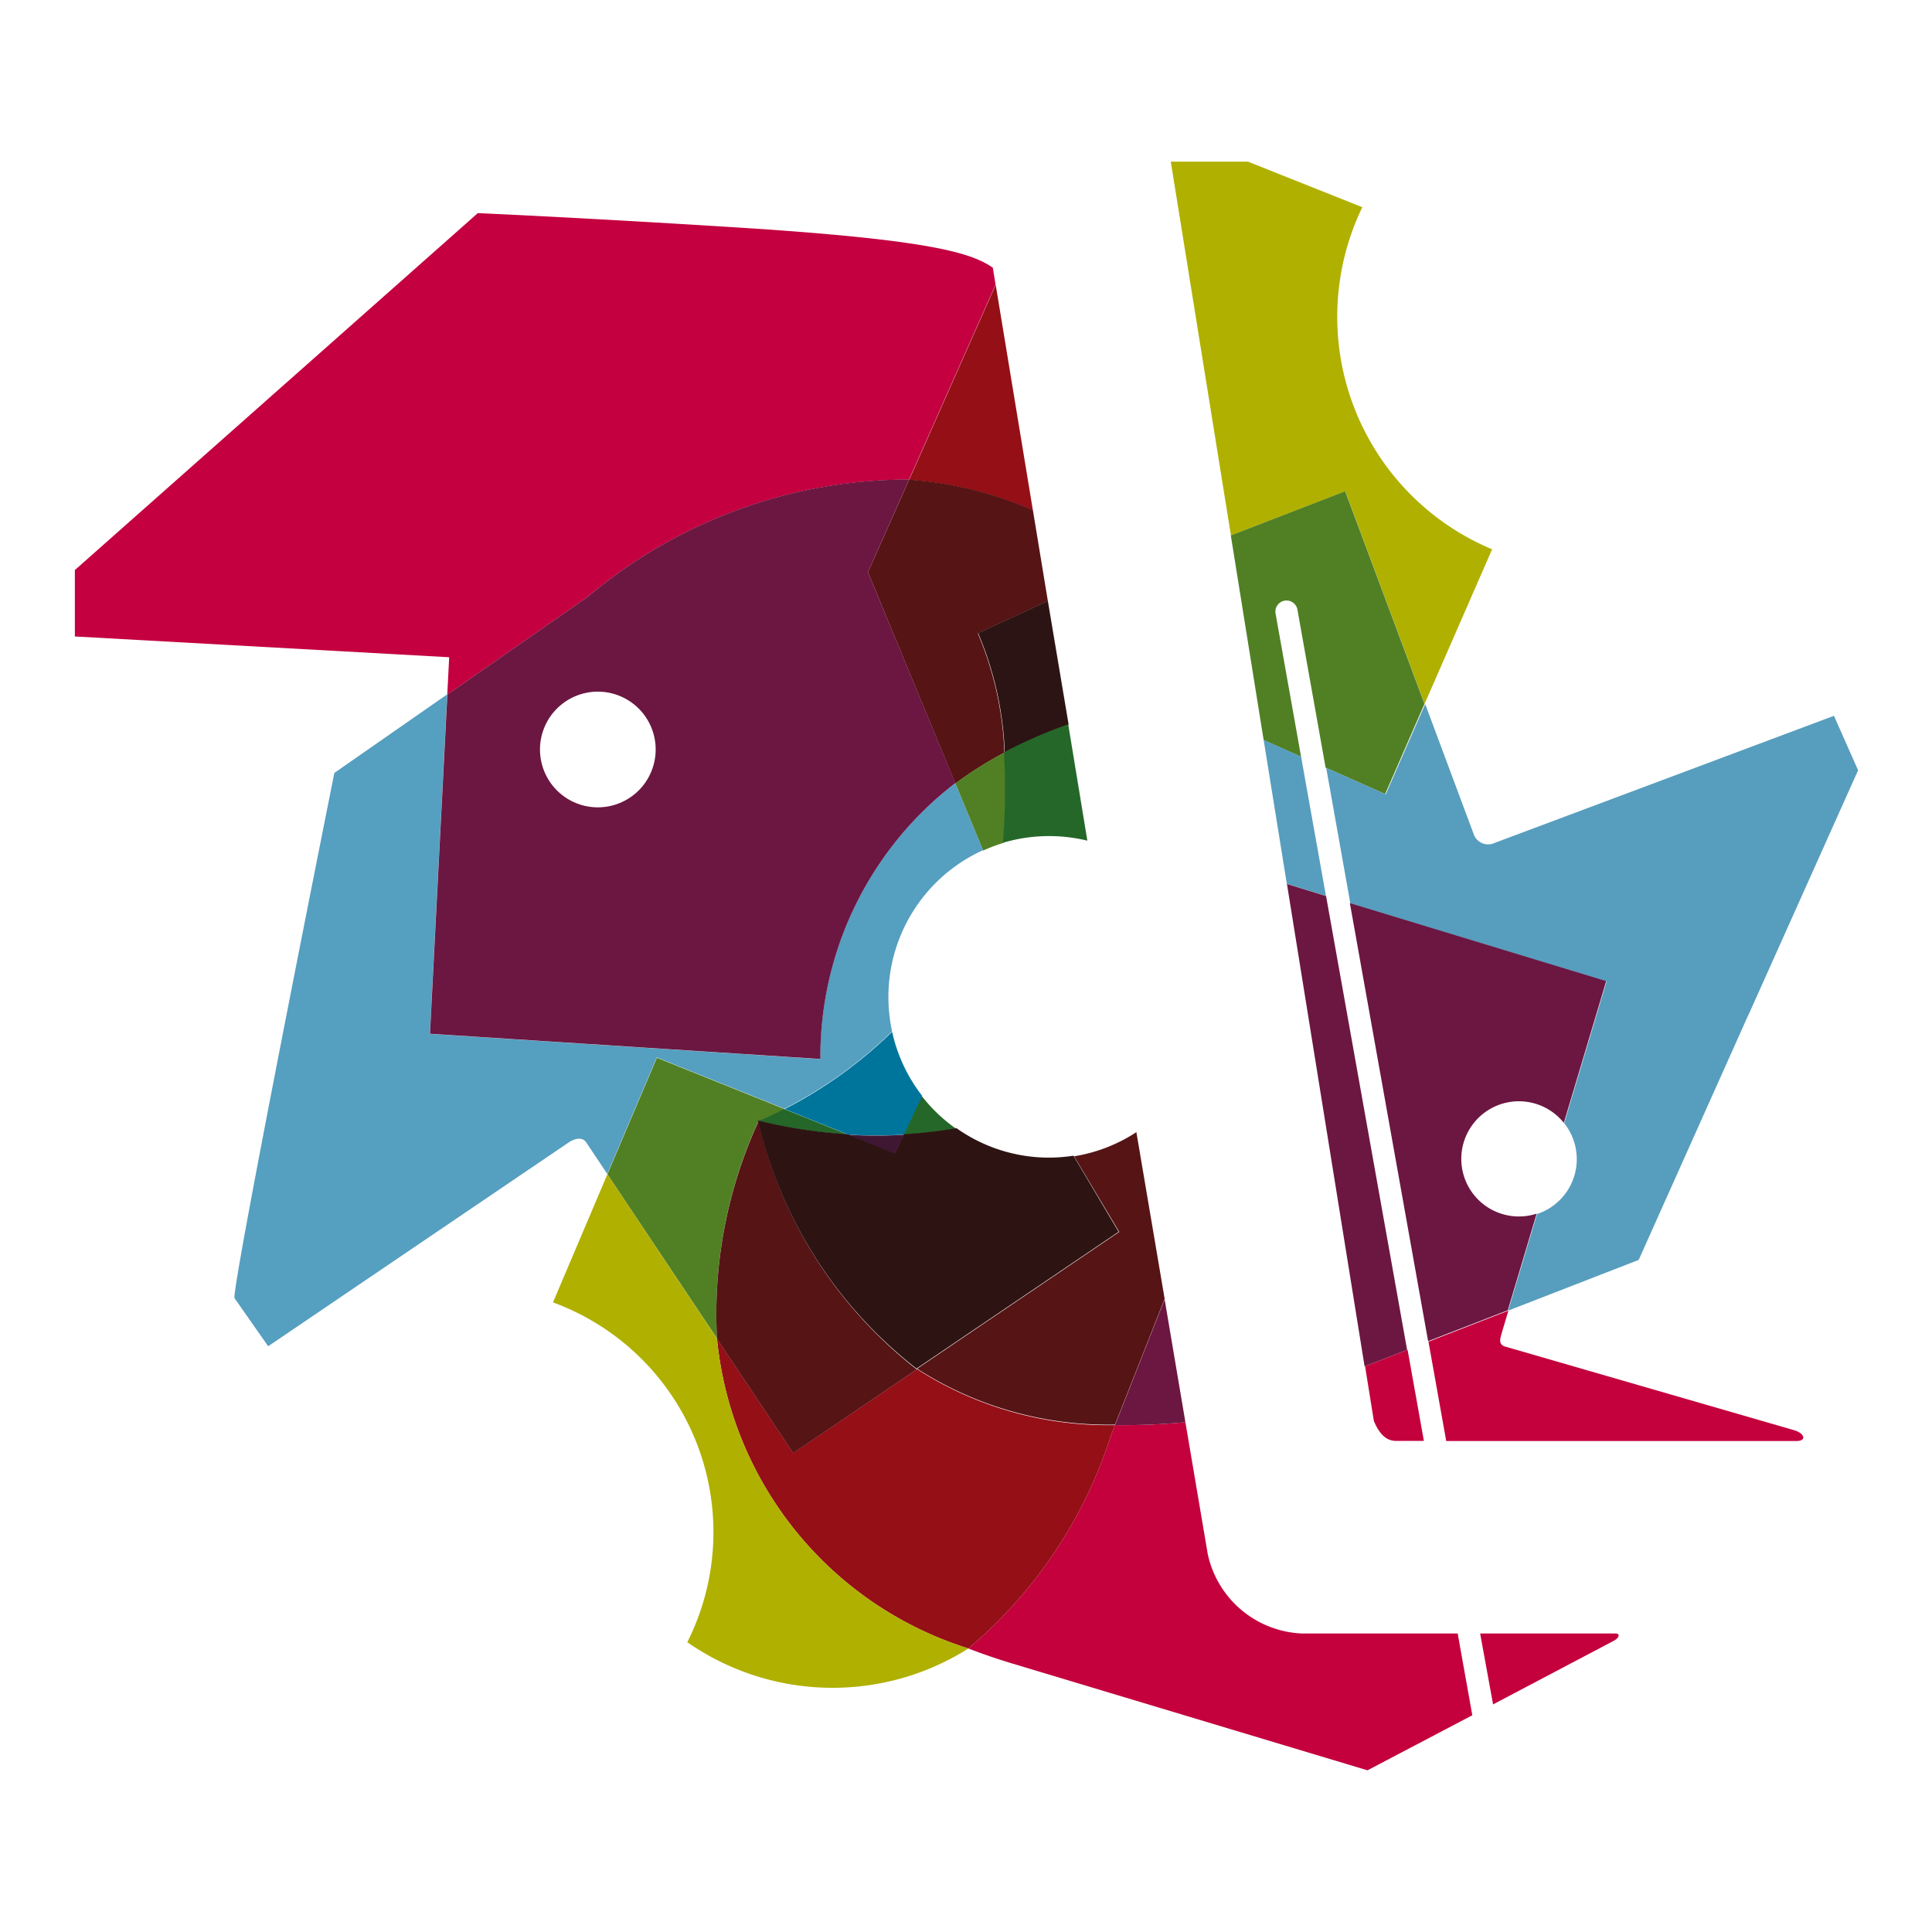
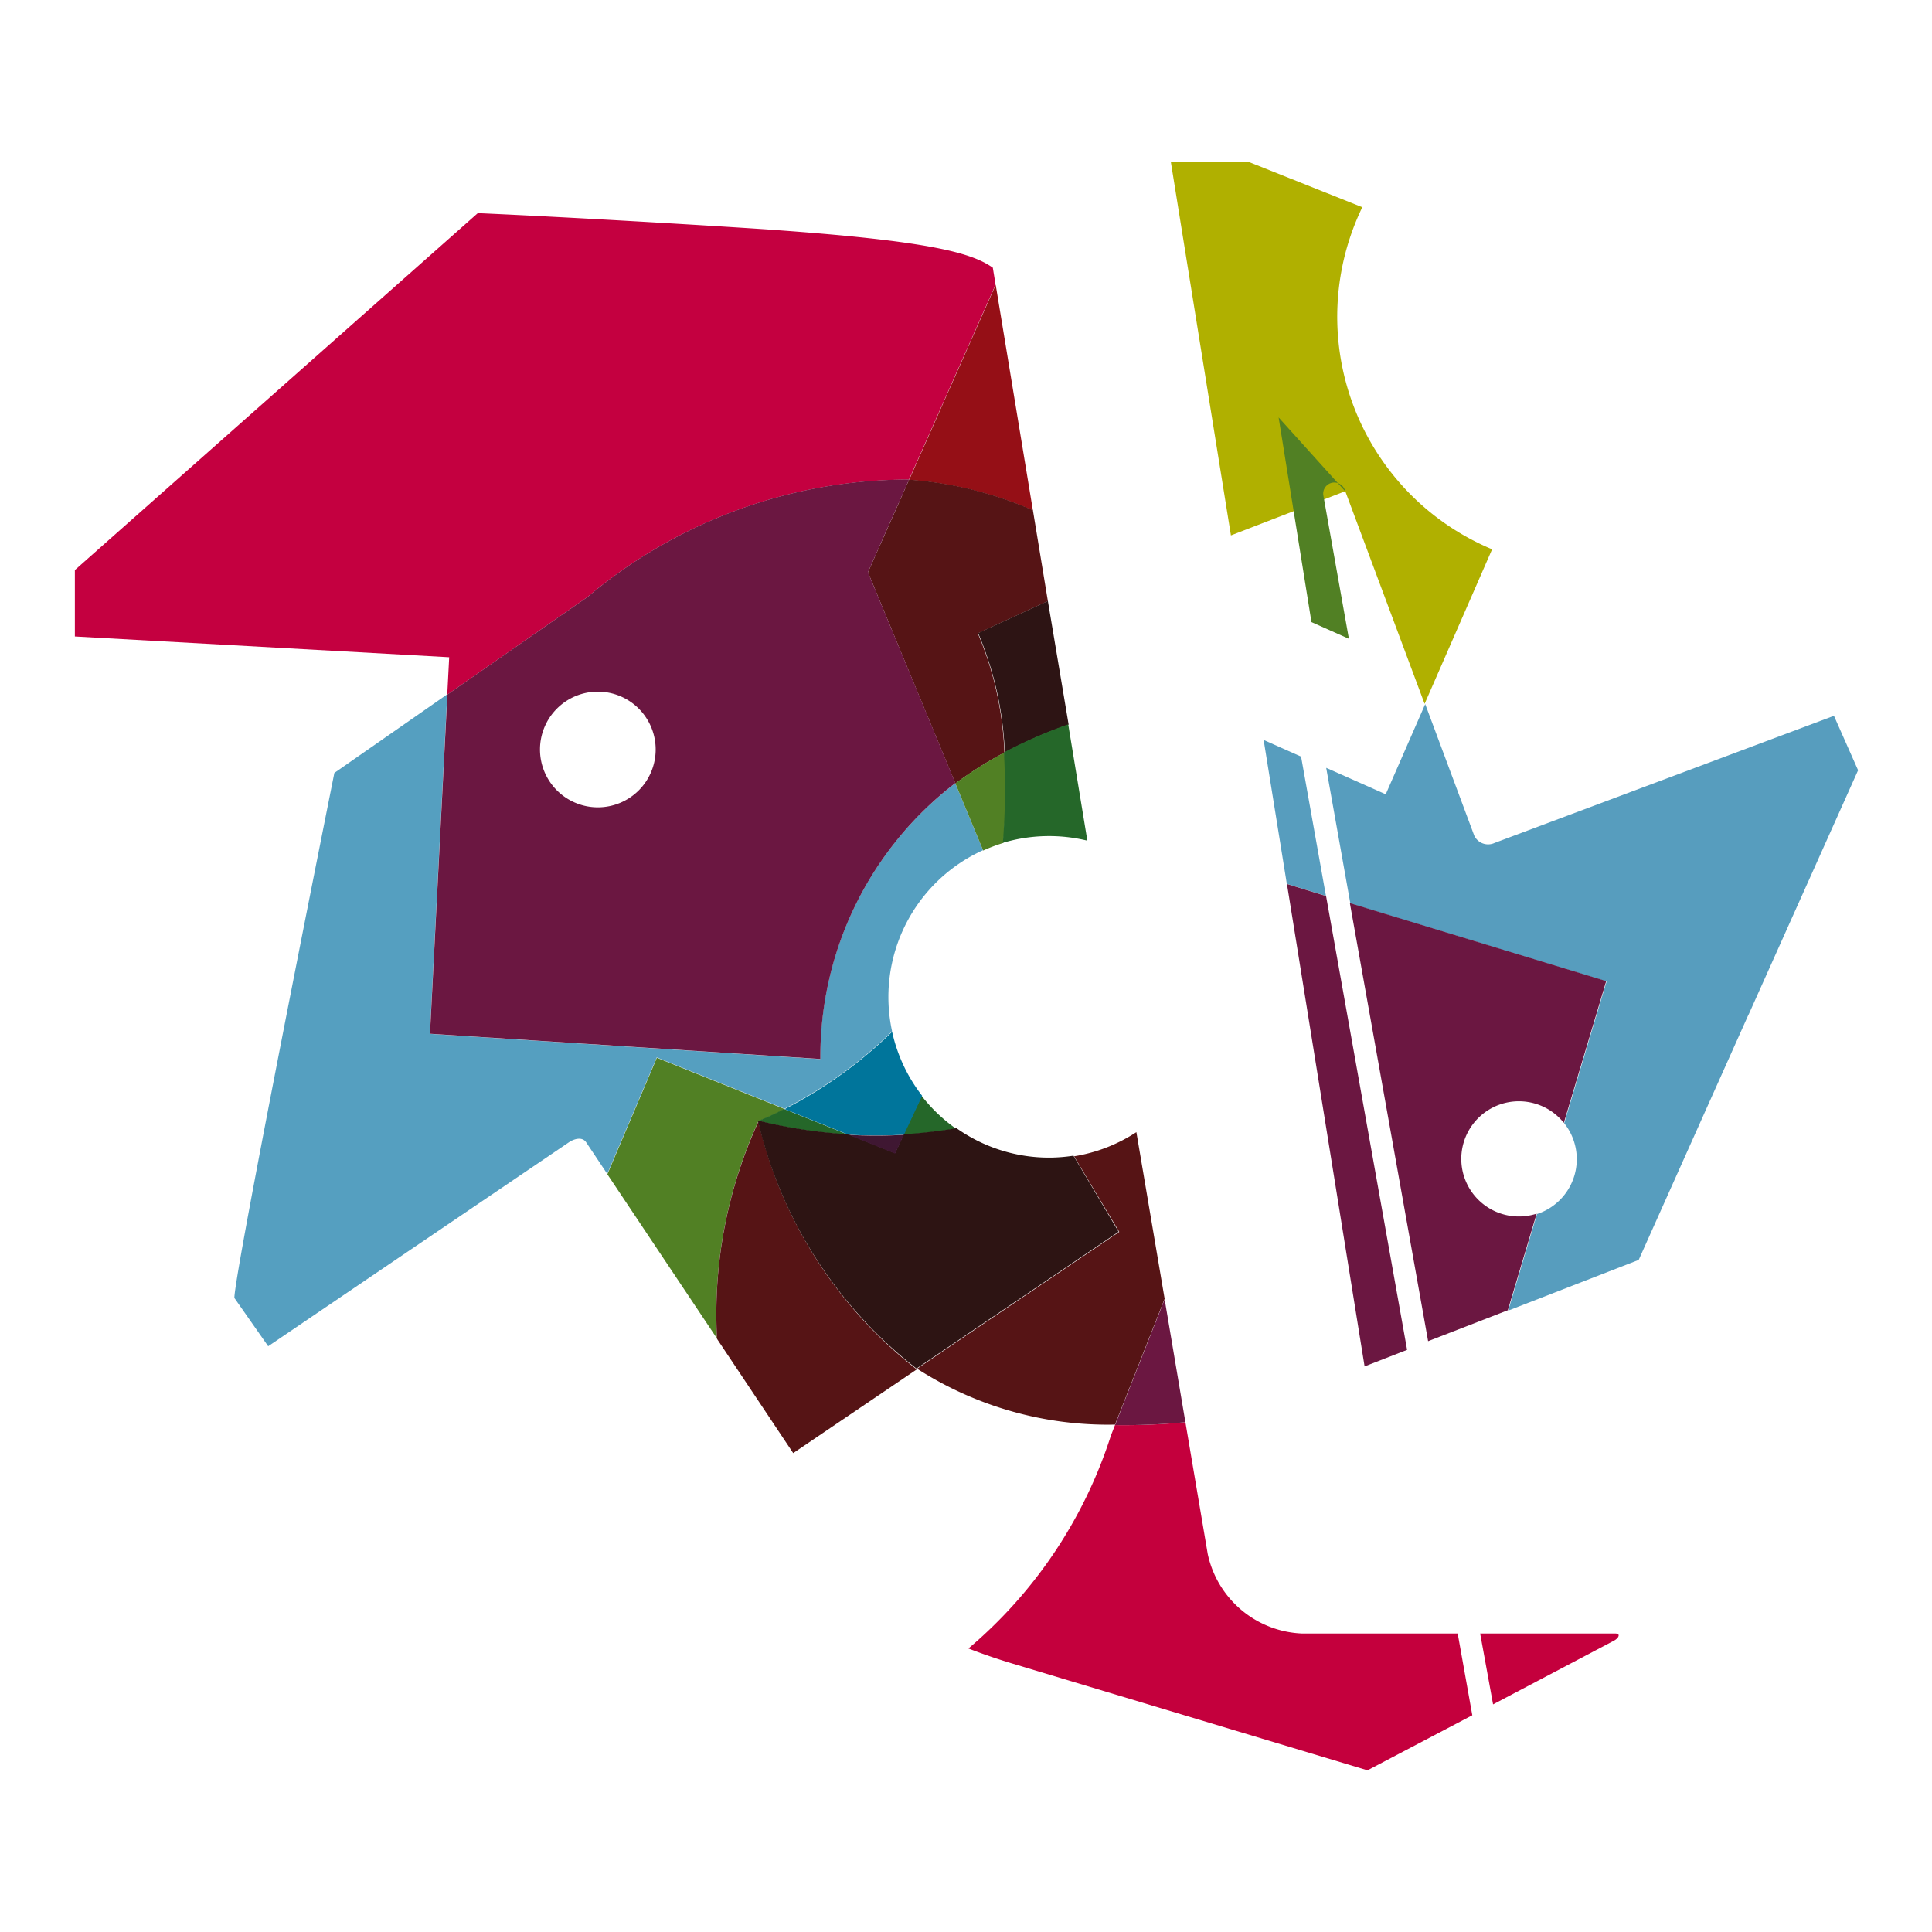
<svg xmlns="http://www.w3.org/2000/svg" width="16" height="16" viewBox="0 0 16 16">
  <defs>
    <clipPath id="clip-path">
      <rect id="Retângulo_54" data-name="Retângulo 54" width="16" height="16" transform="translate(-312 -1786)" fill="#fff" />
    </clipPath>
  </defs>
  <g id="Grupo_de_máscara_13" data-name="Grupo de máscara 13" transform="translate(312 1786)" clip-path="url(#clip-path)">
    <g id="Grupo_94" data-name="Grupo 94" transform="translate(12.986 41.739)">
      <path id="Caminho_482" data-name="Caminho 482" d="M246.149,0h.64l.946.377A2.087,2.087,0,0,0,248.81,3.21l-.559,1.28-.657-1.761-.947.366Z" transform="translate(-561.439 -1826.4)" fill="#b0b000" />
-       <path id="Caminho_483" data-name="Caminho 483" d="M251.737,25.451l.657,1.761-.326.747-.493-.219-.234-1.312a.092.092,0,0,0-.181.032l.212,1.19-.31-.138-.272-1.695Z" transform="translate(-565.583 -1849.122)" fill="#518024" />
-       <path id="Caminho_484" data-name="Caminho 484" d="M261.6,89.811h-.233c-.085,0-.142-.07-.181-.164l-.073-.454.352-.137Zm.7-1.079-.052.174c-.016.055-.036.106.026.124l2.391.692c.088.025.109.09.02.09h-2.9l-.147-.823Z" transform="translate(-574.794 -1905.617)" fill="#c4003d" />
+       <path id="Caminho_483" data-name="Caminho 483" d="M251.737,25.451a.092.092,0,0,0-.181.032l.212,1.19-.31-.138-.272-1.695Z" transform="translate(-565.583 -1849.122)" fill="#518024" />
      <path id="Caminho_485" data-name="Caminho 485" d="M253.847,43.462l-.324-.1-.192-1.192.31.138Zm3.5.981-.91,2.033-1.081.42.239-.8a.478.478,0,0,0,.225-.752l.351-1.174-2.122-.646-.2-1.123.493.219.327-.747.406,1.089a.127.127,0,0,0,.168.061l2.811-1.053.2.451-.907,2.024" transform="translate(-567.852 -1863.781)" fill="#579dbe" />
      <path id="Caminho_486" data-name="Caminho 486" d="M255.641,55.947l2.123.646-.351,1.174a.477.477,0,1,0-.225.752l-.239.8-.66.256Zm-.521-.158.324.1.671,3.758-.352.137Z" transform="translate(-569.448 -1876.207)" fill="#6b1741" />
      <path id="Caminho_487" data-name="Caminho 487" d="M270.043,113.674h1.123c.037,0,.031.035-.016.06l-1,.527Z" transform="translate(-582.771 -1927.885)" fill="#c4003d" />
      <path id="Caminho_488" data-name="Caminho 488" d="M167.253,4.1c1.309.093,1.653.191,1.828.314l.023.14-.717,1.615a4.132,4.132,0,0,0-2.665.974l-1.159.807.016-.31-3.1-.172v-.55l3.337-2.956c.764.034,1.88.1,2.441.138" transform="translate(-485.845 -1829.936)" fill="#c40040" />
      <path id="Caminho_489" data-name="Caminho 489" d="M225.941,11.1l.717-1.615.308,1.868a3.133,3.133,0,0,0-1.025-.253" transform="translate(-543.398 -1834.865)" fill="#950f16" />
      <path id="Caminho_490" data-name="Caminho 490" d="M174.113,46.548l-.28-.4c0-.213.828-4.348.828-4.348l.935-.651-.144,2.812,3.233.209a2.856,2.856,0,0,1,1.118-2.285l.23.555a1.335,1.335,0,0,0-.753,1.5,3.662,3.662,0,0,1-.891.641l-1.058-.425-.41.965-.174-.261c-.036-.054-.109-.025-.145,0Z" transform="translate(-496.878 -1863.138)" fill="#559fc0" />
      <path id="Caminho_491" data-name="Caminho 491" d="M223.487,27.061l-.724-1.749.341-.767a3.13,3.13,0,0,1,1.025.253l.124.753-.58.267a2.8,2.8,0,0,1,.22.988,3.159,3.159,0,0,0-.406.256" transform="translate(-540.561 -1848.312)" fill="#561415" />
      <path id="Caminho_492" data-name="Caminho 492" d="M229.743,46.437l-.23-.555a3.166,3.166,0,0,1,.406-.256,5.453,5.453,0,0,1-.009.749,1.327,1.327,0,0,0-.167.063" transform="translate(-546.587 -1867.133)" fill="#518024" />
      <path id="Caminho_493" data-name="Caminho 493" d="M231.248,34.189l.58-.267L232,34.946a3.915,3.915,0,0,0-.529.231,2.8,2.8,0,0,0-.22-.988" transform="translate(-548.136 -1856.684)" fill="#2d1414" />
      <path id="Caminho_494" data-name="Caminho 494" d="M233.755,43.476l.158.961a1.342,1.342,0,0,0-.7.018,5.474,5.474,0,0,0,.009-.749,3.906,3.906,0,0,1,.528-.231" transform="translate(-549.894 -1865.214)" fill="#256729" />
      <path id="Caminho_495" data-name="Caminho 495" d="M231.734,97.377a5.319,5.319,0,0,0,.583-.024l.185,1.092a.834.834,0,0,0,.783.658h1.287l.121.677-.868.456-2.947-.886q-.185-.056-.358-.123a3.842,3.842,0,0,0,1.181-1.766Z" transform="translate(-547.486 -1913.314)" fill="#c4003d" />
-       <path id="Caminho_496" data-name="Caminho 496" d="M212.761,91.161a2.924,2.924,0,0,0,1.639.463l-.033.084a3.84,3.84,0,0,1-1.181,1.766,2.991,2.991,0,0,1-2.082-2.565l.631.946Z" transform="translate(-530.152 -1907.561)" fill="#950f16" />
      <path id="Caminho_497" data-name="Caminho 497" d="M202.635,70.17l.41-.965,1.058.425a2.16,2.16,0,0,1-.217.1,3.822,3.822,0,0,0-.343,1.8Z" transform="translate(-522.591 -1888.184)" fill="#518024" />
      <path id="Caminho_498" data-name="Caminho 498" d="M212.687,76.146l-1.026.695-.631-.946a3.823,3.823,0,0,1,.343-1.8,3.647,3.647,0,0,0,1.314,2.055" transform="translate(-530.078 -1892.546)" fill="#561415" />
-       <path id="Caminho_499" data-name="Caminho 499" d="M198.439,79.265l.45-1.06.908,1.362a2.991,2.991,0,0,0,2.082,2.565,2.105,2.105,0,0,1-2.328-.052,2.027,2.027,0,0,0-1.112-2.814" transform="translate(-518.845 -1896.219)" fill="#b0b000" />
      <path id="Caminho_500" data-name="Caminho 500" d="M227.854,75.187a1.327,1.327,0,0,0,.516-.2l.234,1.38-.411,1.042a2.925,2.925,0,0,1-1.639-.463l1.674-1.133Z" transform="translate(-543.945 -1893.35)" fill="#561415" />
      <path id="Caminho_501" data-name="Caminho 501" d="M215.5,72.466l.151-.322a1.343,1.343,0,0,0,.285.272,3.991,3.991,0,0,1-.436.05m-1.205-.113a2.188,2.188,0,0,0,.217-.1l.528.212a4.137,4.137,0,0,1-.745-.114" transform="translate(-533.005 -1890.808)" fill="#256729" />
      <path id="Caminho_502" data-name="Caminho 502" d="M215.044,74.2l.387.156.073-.156a4.021,4.021,0,0,0,.436-.05,1.326,1.326,0,0,0,.769.244,1.343,1.343,0,0,0,.2-.016l.374.63-1.674,1.133a3.647,3.647,0,0,1-1.314-2.055,4.117,4.117,0,0,0,.745.114" transform="translate(-533.005 -1892.546)" fill="#2d1413" />
      <path id="Caminho_503" data-name="Caminho 503" d="M242.251,87.858l.172,1.018a5.371,5.371,0,0,1-.583.024Z" transform="translate(-557.592 -1904.837)" fill="#6b1741" />
      <path id="Caminho_504" data-name="Caminho 504" d="M217.213,67.191a1.329,1.329,0,0,0,.249.531l-.151.322a3.925,3.925,0,0,1-.46,0l-.528-.212a3.663,3.663,0,0,0,.891-.641" transform="translate(-534.811 -1886.386)" fill="#00759b" />
      <path id="Caminho_505" data-name="Caminho 505" d="M221.708,75.149l-.073.156-.387-.156a3.9,3.9,0,0,0,.46,0" transform="translate(-539.208 -1893.49)" fill="#3f1732" />
      <path id="Caminho_506" data-name="Caminho 506" d="M189.081,26.267l1.159-.807a4.132,4.132,0,0,1,2.665-.974l-.341.768L193.288,27a2.856,2.856,0,0,0-1.118,2.285l-3.233-.209Zm.767.456a.479.479,0,1,0,.479-.48.479.479,0,0,0-.479.48" transform="translate(-510.362 -1848.254)" fill="#6b1741" />
    </g>
  </g>
</svg>